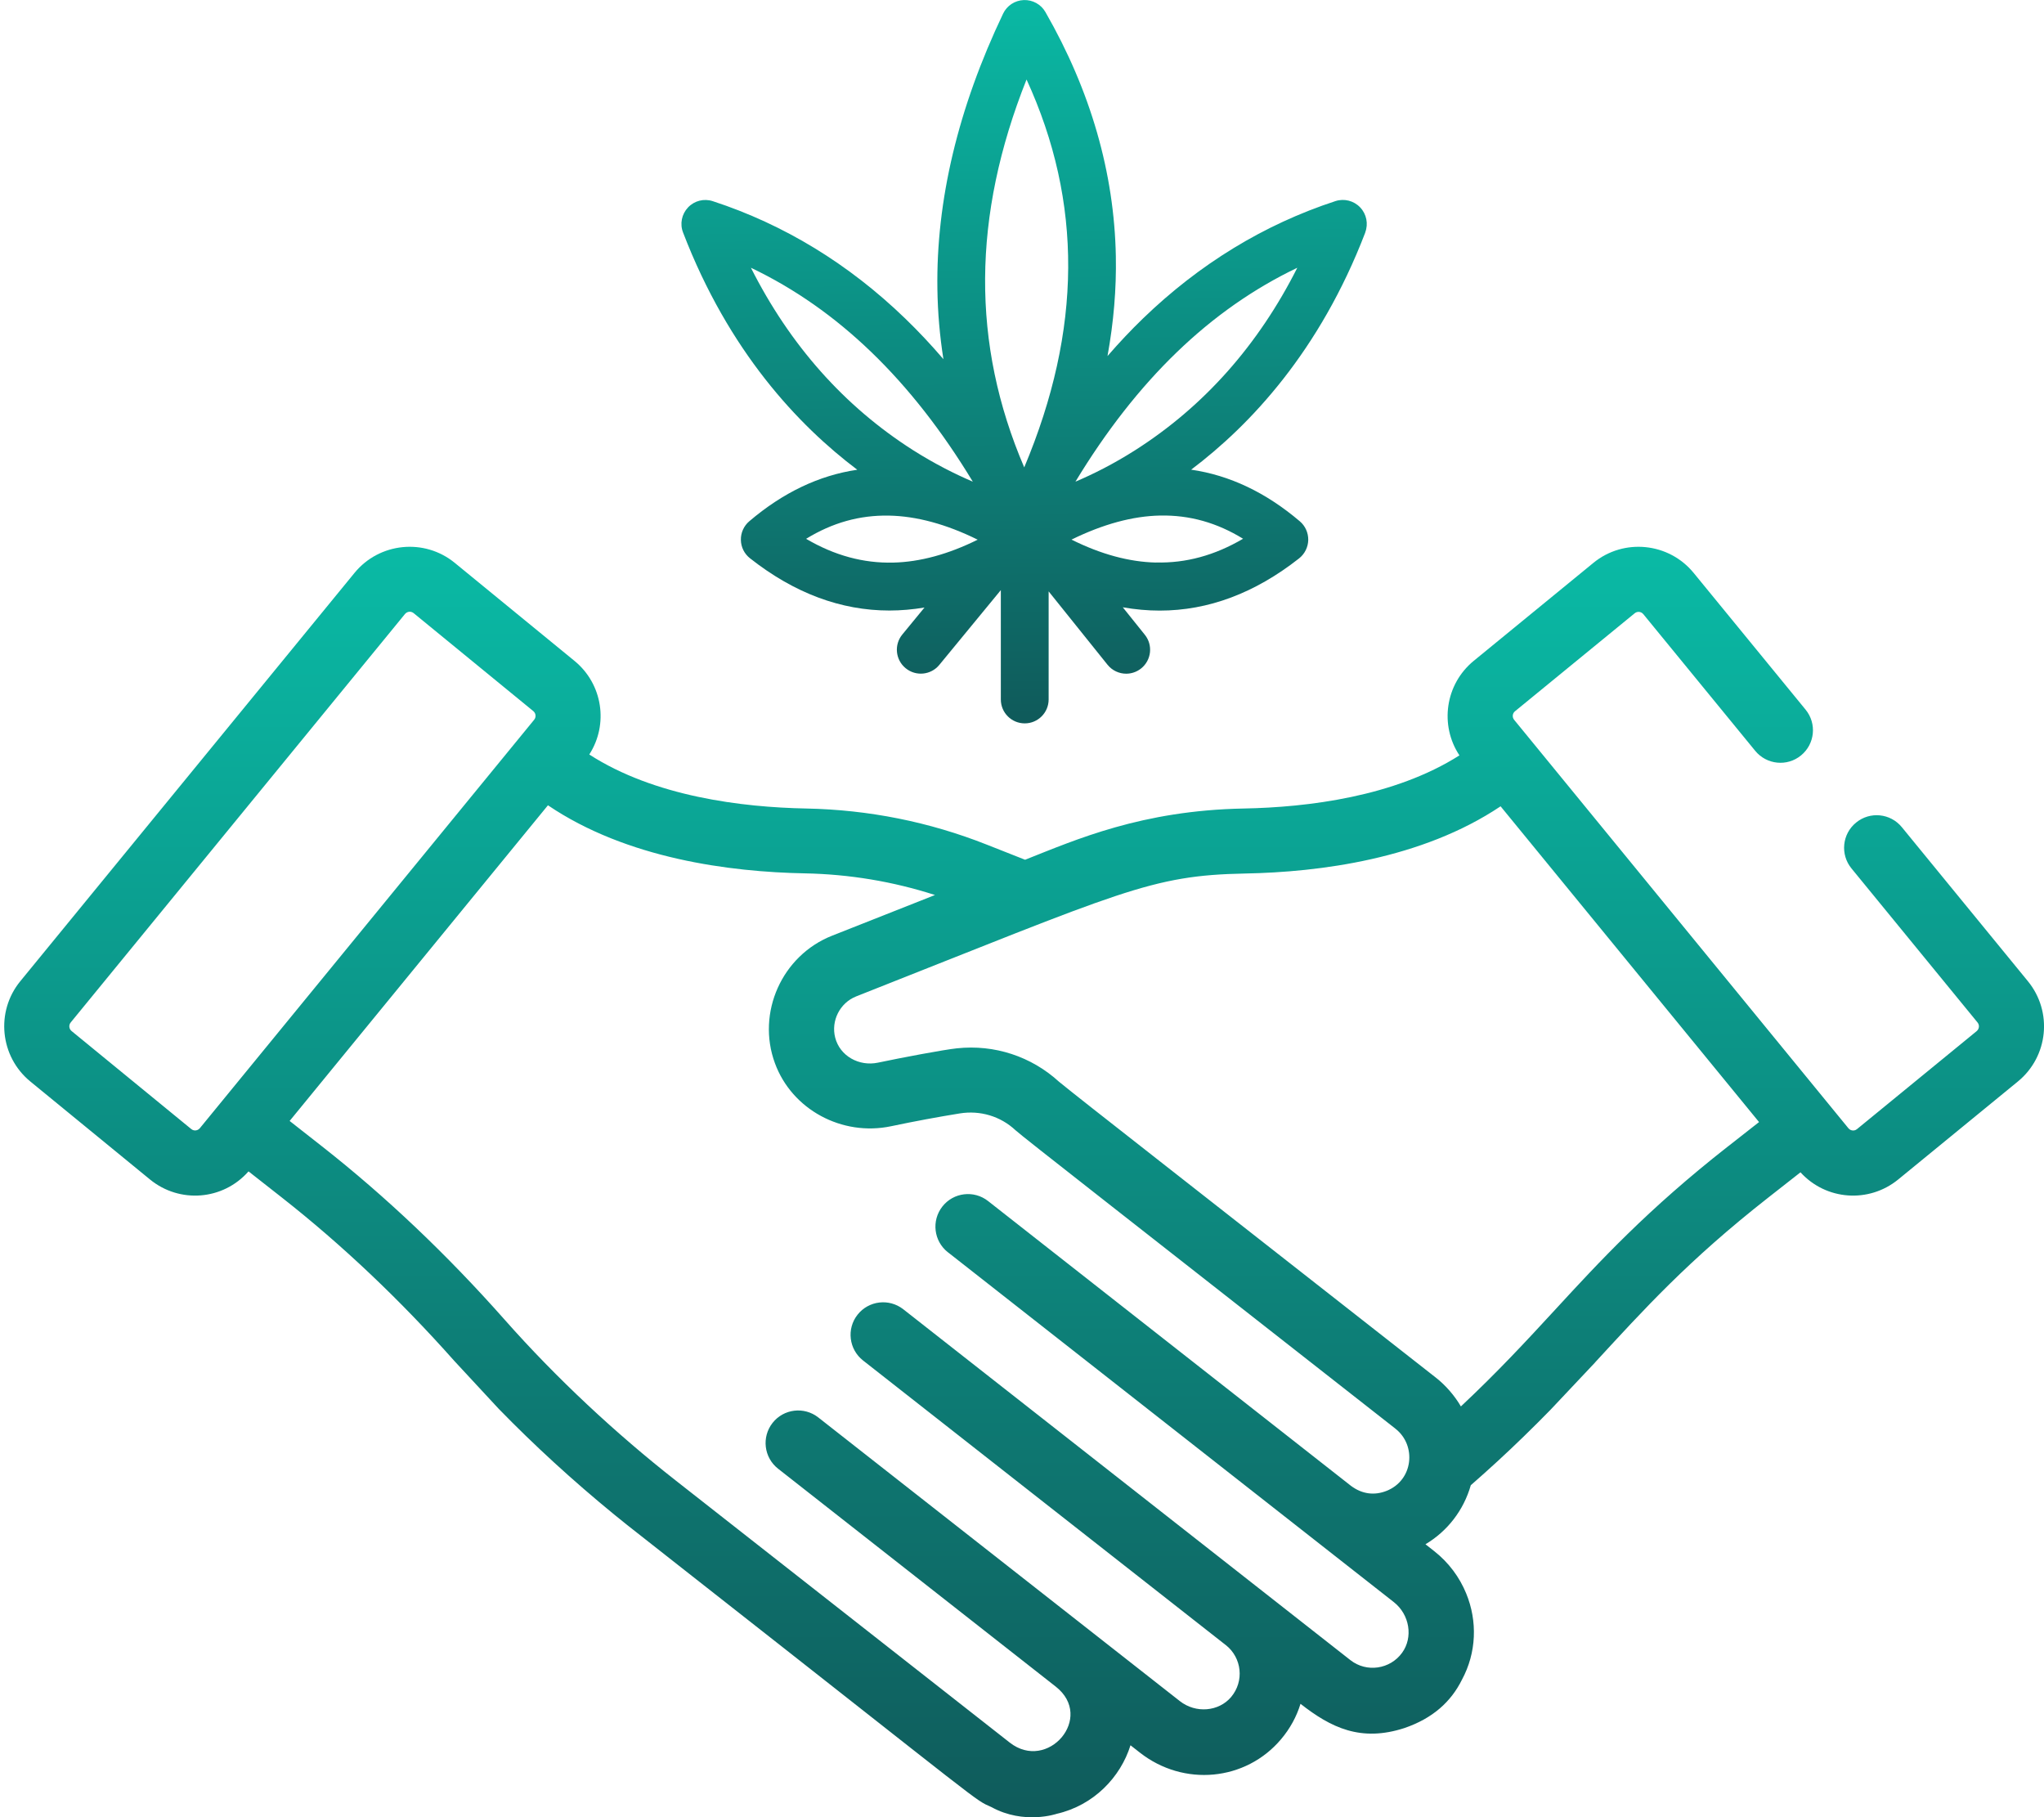
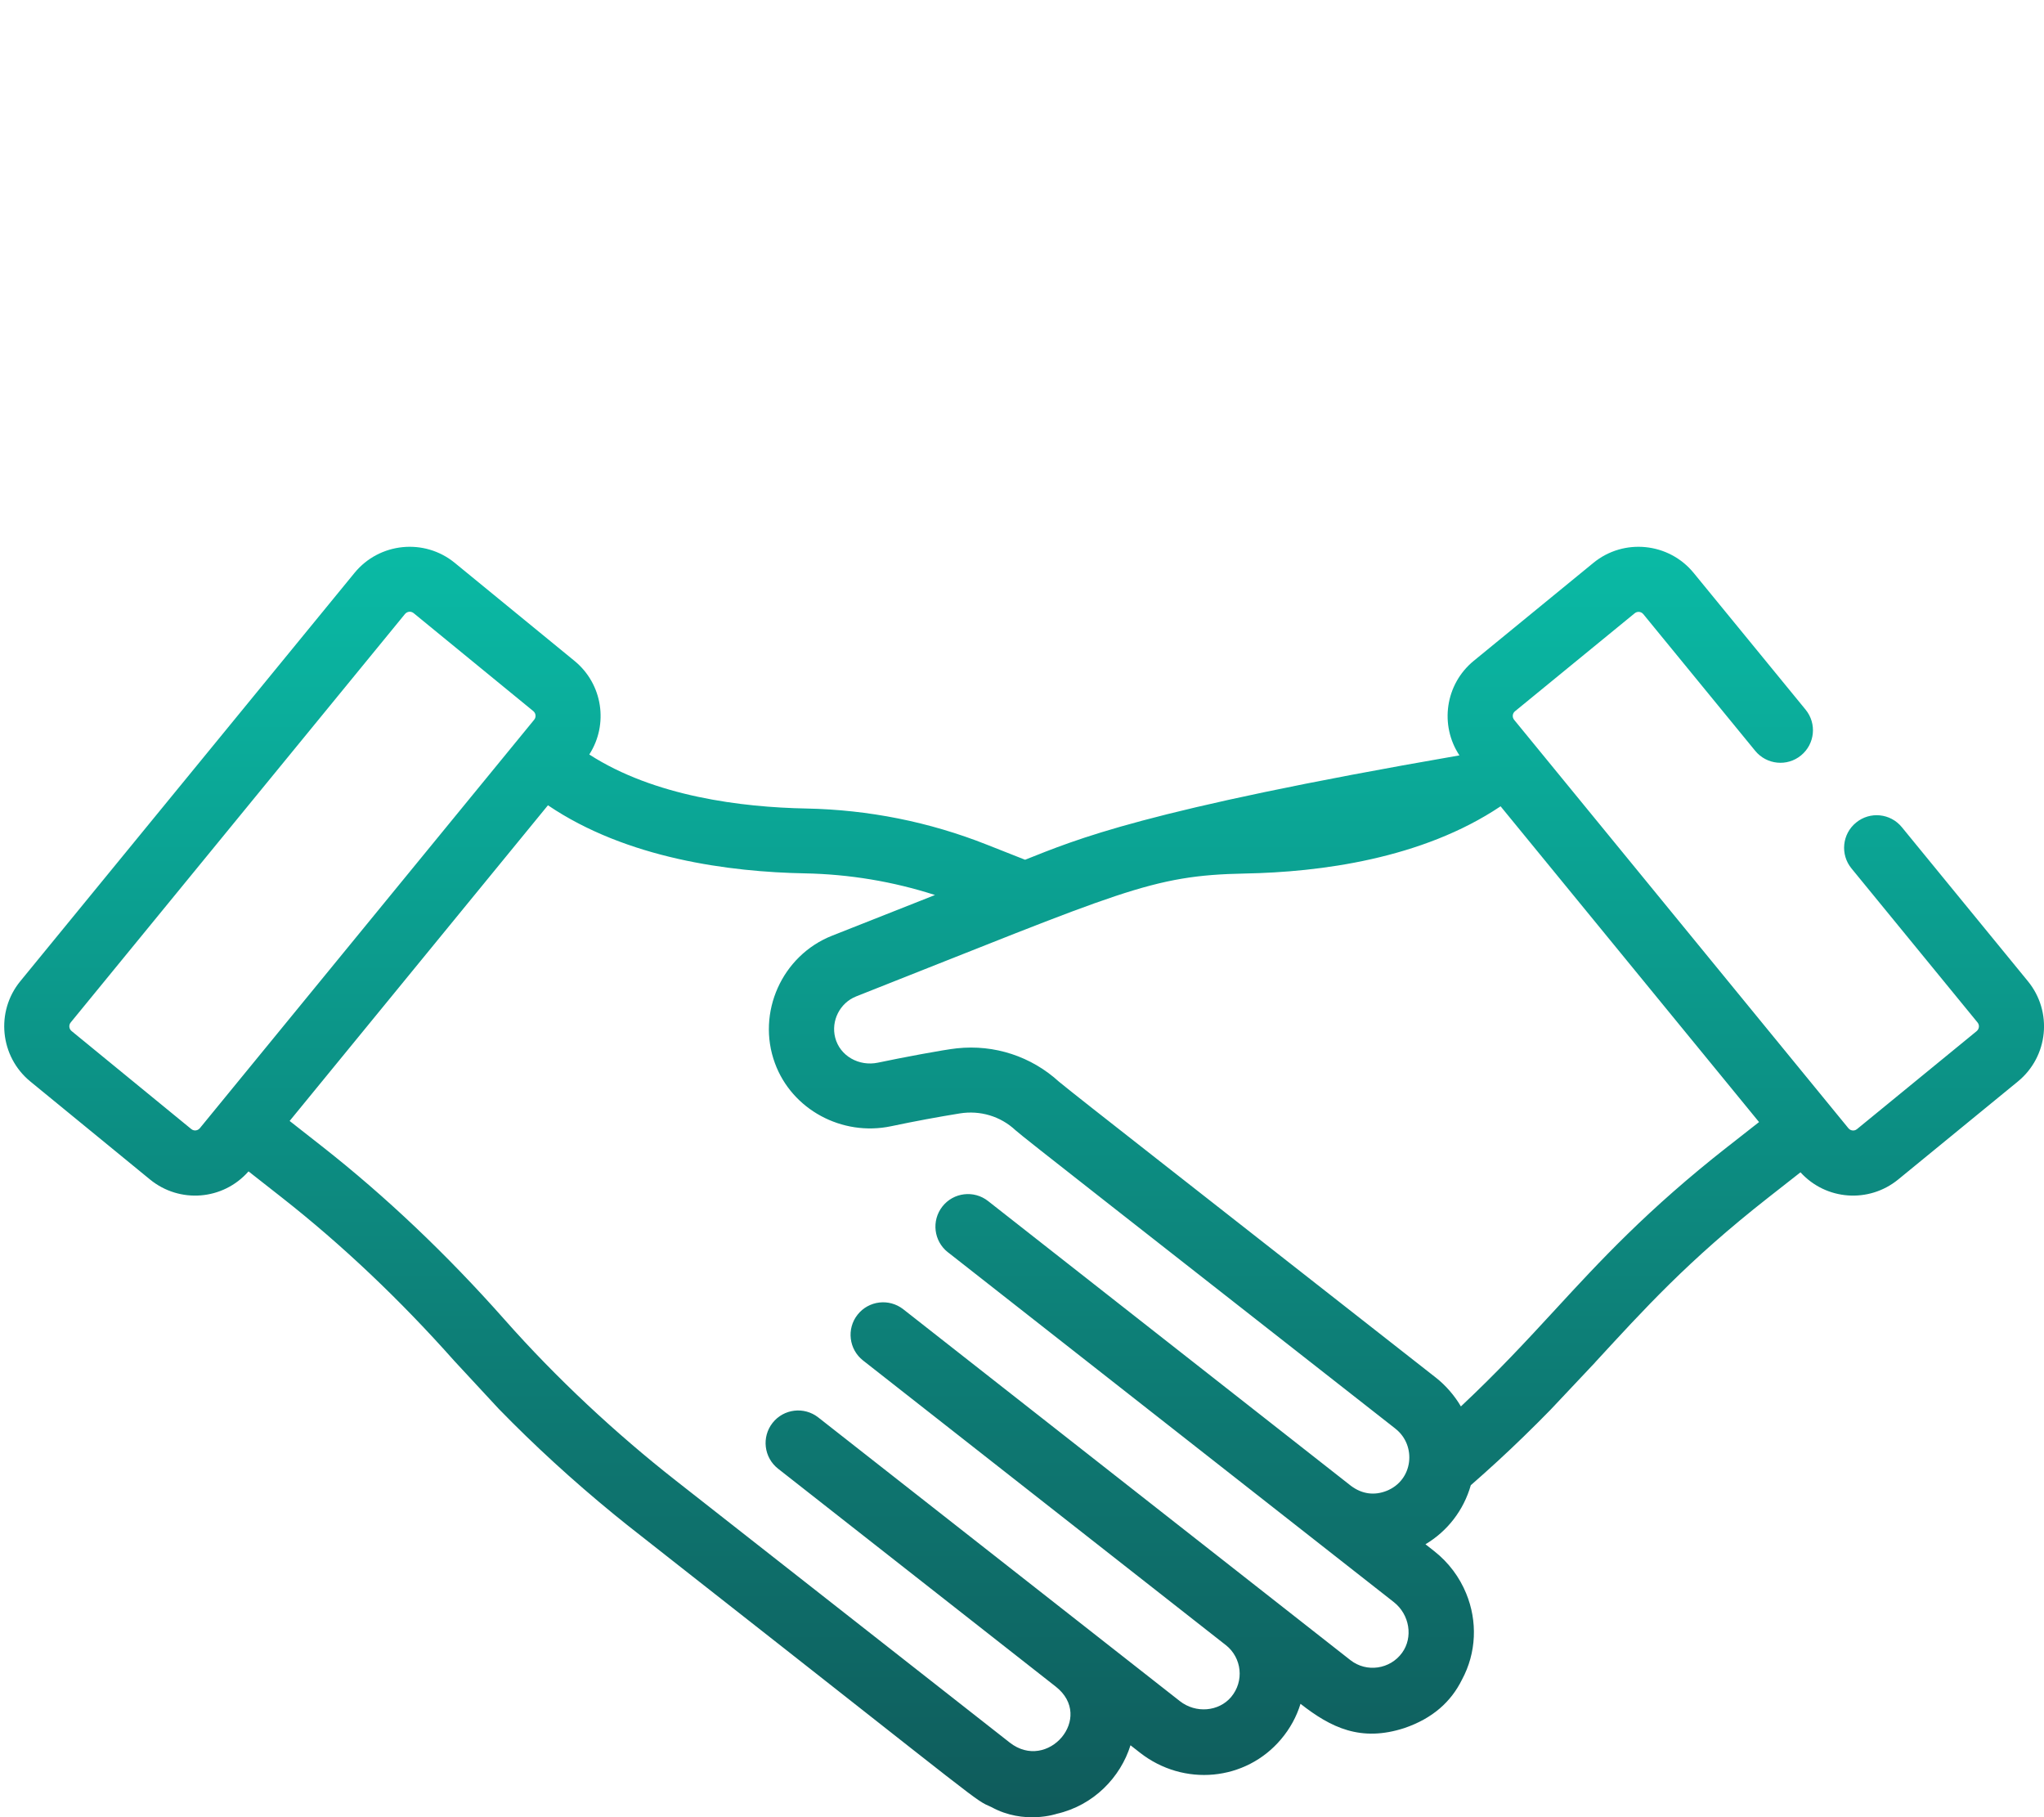
<svg xmlns="http://www.w3.org/2000/svg" width="90" height="80" viewBox="0 0 90 80" fill="none">
  <g clip-path="url(#clip0_3138_6229)">
-     <path d="M70.235 59.977C72.389 57.643 74.308 55.507 77.861 52.721L79.278 51.61C80.402 52.846 82.288 52.981 83.58 51.926L88.851 47.611C90.191 46.513 90.39 44.54 89.291 43.197L83.74 36.415C83.238 35.801 82.336 35.712 81.725 36.214C81.11 36.716 81.021 37.618 81.523 38.232L87.074 45.014C87.133 45.086 87.138 45.162 87.133 45.21C87.128 45.261 87.107 45.333 87.036 45.394L81.765 49.709C81.694 49.767 81.618 49.773 81.569 49.767C81.518 49.762 81.447 49.742 81.388 49.67L66.67 31.69C66.575 31.575 66.593 31.404 66.708 31.312L71.978 26.998C72.05 26.939 72.126 26.934 72.175 26.939C72.226 26.944 72.297 26.965 72.356 27.036L77.285 33.056C77.787 33.667 78.689 33.759 79.301 33.257C79.915 32.755 80.004 31.853 79.502 31.241L74.573 25.221C73.477 23.883 71.497 23.684 70.159 24.78L64.888 29.095C63.632 30.125 63.382 31.929 64.261 33.255C61.401 35.072 57.584 35.541 54.767 35.594C50.272 35.678 47.376 36.965 45.136 37.85L43.451 37.185C40.913 36.18 38.239 35.648 35.505 35.594C32.668 35.541 28.814 35.067 25.947 33.216C26.801 31.889 26.541 30.115 25.295 29.095L20.024 24.78C18.686 23.684 16.706 23.883 15.61 25.221L0.894 43.197C-0.202 44.535 -0.003 46.515 1.335 47.611L6.605 51.926C7.908 52.991 9.819 52.846 10.943 51.569L12.411 52.721C15.054 54.796 17.61 57.217 20.011 59.921L21.958 62.021C23.516 63.622 25.226 65.189 27.04 66.673C27.232 66.828 27.423 66.981 27.614 67.136L30.012 69.022C43.706 79.765 42.855 79.194 43.66 79.559C45.095 80.344 46.528 79.852 46.528 79.852C48.156 79.48 49.339 78.241 49.777 76.834L50.187 77.155C52.119 78.672 54.851 78.412 56.406 76.569C56.801 76.103 57.089 75.575 57.263 75.009C58.603 76.059 59.918 76.702 61.842 76.075C63.086 75.649 63.892 74.915 64.368 73.954C65.016 72.759 65.059 71.367 64.559 70.152C64.269 69.443 63.795 68.793 63.142 68.281L62.765 67.985C63.728 67.412 64.445 66.494 64.761 65.386C65.535 64.71 66.348 63.966 67.098 63.234C67.493 62.852 67.921 62.422 68.273 62.062L70.238 59.977H70.235ZM8.8 49.668C8.741 49.739 8.667 49.76 8.619 49.765C8.568 49.77 8.494 49.765 8.422 49.706L3.152 45.391C3.037 45.297 3.019 45.126 3.114 45.012L17.832 27.031C17.886 26.967 17.962 26.931 18.041 26.931C18.1 26.931 18.161 26.952 18.212 26.992L23.483 31.307C23.554 31.366 23.574 31.437 23.579 31.488C23.584 31.539 23.579 31.613 23.521 31.685C22.381 33.076 9.345 49.003 8.802 49.665L8.8 49.668ZM41.741 55.132C42.75 55.925 60.359 69.741 61.371 70.531C62.069 71.079 62.232 72.084 61.733 72.766C61.21 73.485 60.178 73.648 59.459 73.085C59.036 72.751 41.033 58.629 39.771 57.638C39.147 57.151 38.247 57.258 37.758 57.88C37.268 58.502 37.378 59.404 38 59.893L53.975 72.425H53.977C54.683 72.986 54.793 74.015 54.207 74.711C53.666 75.351 52.654 75.443 51.949 74.889C45.918 70.157 48.235 71.974 36.029 62.401C35.405 61.912 34.505 62.021 34.016 62.643C33.527 63.268 33.636 64.167 34.258 64.657L46.484 74.25C48.215 75.606 46.133 78.027 44.458 76.714C42.276 75.002 30.856 66.043 29.767 65.189C27.122 63.115 24.507 60.686 22.216 58.094C19.68 55.229 16.973 52.66 14.17 50.461L12.753 49.349C14.142 47.652 22.922 36.927 24.127 35.452C27.596 37.801 32.14 38.388 35.441 38.449C37.396 38.487 39.317 38.806 41.168 39.402L40.513 39.662L36.636 41.194C34.431 42.065 33.303 44.583 34.121 46.806C34.867 48.845 37.072 50.038 39.238 49.581C40.278 49.362 41.298 49.173 42.258 49.018C43.156 48.873 44.053 49.14 44.713 49.757C45.006 50.032 49.831 53.787 61.435 62.89C61.44 62.893 61.442 62.895 61.447 62.901C62.375 63.63 62.237 65.164 61.05 65.635C60.527 65.842 59.979 65.786 59.48 65.409L43.505 52.874C42.883 52.385 41.981 52.494 41.494 53.116C41.005 53.741 41.114 54.64 41.736 55.13L41.741 55.132ZM76.089 50.466C72.534 53.254 70.465 55.499 68.464 57.671C67.2 59.042 65.948 60.395 64.325 61.917C64.05 61.443 63.654 60.987 63.224 60.65C51.617 51.544 47.83 48.6 46.637 47.629C45.409 46.505 43.785 45.975 42.136 46.151C41.553 46.212 39.682 46.566 38.655 46.783C37.829 46.956 36.983 46.495 36.774 45.679C36.585 44.943 36.978 44.153 37.696 43.867C49.441 39.229 50.656 38.538 54.818 38.456C58.101 38.395 62.612 37.817 66.073 35.497L77.453 49.398L76.089 50.468V50.466Z" fill="url(#paint0_linear_3138_6229)" />
-     <path d="M60.112 10.233C60.257 9.853 60.17 9.425 59.89 9.13C59.61 8.836 59.187 8.727 58.799 8.854C55.664 9.879 52.812 11.62 50.325 14.023C49.792 14.538 49.272 15.091 48.765 15.675C49.035 14.186 49.16 12.721 49.132 11.283C49.063 7.611 48.021 3.994 46.031 0.53C45.837 0.191 45.467 -0.013 45.077 0.003C44.685 0.018 44.336 0.247 44.167 0.602C42.187 4.753 41.214 8.834 41.275 12.733C41.29 13.763 41.379 14.79 41.54 15.812C40.994 15.175 40.436 14.581 39.86 14.025C37.375 11.622 34.523 9.881 31.386 8.857C30.998 8.729 30.575 8.836 30.295 9.132C30.015 9.428 29.928 9.856 30.076 10.236C32.084 15.466 35.143 18.718 37.747 20.68C36.065 20.927 34.477 21.684 32.992 22.948C32.752 23.152 32.614 23.456 32.622 23.772C32.627 24.088 32.775 24.383 33.025 24.579C34.974 26.114 37.026 26.878 39.162 26.878C39.672 26.878 40.186 26.832 40.706 26.746L39.73 27.934C39.361 28.382 39.424 29.047 39.876 29.417C40.324 29.786 40.989 29.723 41.359 29.272L44.068 25.979V30.793C44.068 31.377 44.539 31.846 45.121 31.846C45.702 31.846 46.173 31.374 46.173 30.793V26.035L48.765 29.264C48.974 29.524 49.28 29.659 49.588 29.659C49.82 29.659 50.052 29.582 50.246 29.427C50.7 29.063 50.774 28.4 50.409 27.946L49.438 26.736C49.986 26.832 50.529 26.881 51.064 26.881C53.202 26.881 55.254 26.114 57.201 24.582C57.449 24.386 57.596 24.09 57.604 23.774C57.609 23.458 57.474 23.155 57.234 22.951C55.738 21.679 54.14 20.922 52.448 20.677C55.05 18.715 58.109 15.463 60.114 10.238L60.112 10.233ZM45.2 3.5C47.679 8.9 47.646 14.52 45.098 20.576C42.768 15.142 42.801 9.522 45.2 3.5ZM33.065 11.788C36.896 13.618 40.12 16.727 42.834 21.205C42.065 20.876 41.16 20.425 40.197 19.814C37.174 17.887 34.783 15.195 33.065 11.79V11.788ZM35.494 23.721C36.649 23.012 37.847 22.676 39.139 22.699C40.355 22.721 41.665 23.076 43.049 23.759C41.754 24.401 40.51 24.74 39.333 24.768C38.012 24.799 36.746 24.455 35.497 23.723L35.494 23.721ZM50.896 24.766C49.718 24.738 48.472 24.401 47.18 23.756C48.564 23.076 49.874 22.719 51.09 22.696C52.377 22.673 53.577 23.007 54.734 23.718C53.485 24.45 52.221 24.796 50.898 24.763L50.896 24.766ZM49.991 19.814C49.028 20.428 48.123 20.879 47.353 21.205C50.068 16.727 53.292 13.618 57.122 11.788C55.404 15.193 53.014 17.887 49.991 19.814Z" fill="url(#paint1_linear_3138_6229)" />
+     <path d="M70.235 59.977C72.389 57.643 74.308 55.507 77.861 52.721L79.278 51.61C80.402 52.846 82.288 52.981 83.58 51.926L88.851 47.611C90.191 46.513 90.39 44.54 89.291 43.197L83.74 36.415C83.238 35.801 82.336 35.712 81.725 36.214C81.11 36.716 81.021 37.618 81.523 38.232L87.074 45.014C87.133 45.086 87.138 45.162 87.133 45.21C87.128 45.261 87.107 45.333 87.036 45.394L81.765 49.709C81.694 49.767 81.618 49.773 81.569 49.767C81.518 49.762 81.447 49.742 81.388 49.67L66.67 31.69C66.575 31.575 66.593 31.404 66.708 31.312L71.978 26.998C72.05 26.939 72.126 26.934 72.175 26.939C72.226 26.944 72.297 26.965 72.356 27.036L77.285 33.056C77.787 33.667 78.689 33.759 79.301 33.257C79.915 32.755 80.004 31.853 79.502 31.241L74.573 25.221C73.477 23.883 71.497 23.684 70.159 24.78L64.888 29.095C63.632 30.125 63.382 31.929 64.261 33.255C50.272 35.678 47.376 36.965 45.136 37.85L43.451 37.185C40.913 36.18 38.239 35.648 35.505 35.594C32.668 35.541 28.814 35.067 25.947 33.216C26.801 31.889 26.541 30.115 25.295 29.095L20.024 24.78C18.686 23.684 16.706 23.883 15.61 25.221L0.894 43.197C-0.202 44.535 -0.003 46.515 1.335 47.611L6.605 51.926C7.908 52.991 9.819 52.846 10.943 51.569L12.411 52.721C15.054 54.796 17.61 57.217 20.011 59.921L21.958 62.021C23.516 63.622 25.226 65.189 27.04 66.673C27.232 66.828 27.423 66.981 27.614 67.136L30.012 69.022C43.706 79.765 42.855 79.194 43.66 79.559C45.095 80.344 46.528 79.852 46.528 79.852C48.156 79.48 49.339 78.241 49.777 76.834L50.187 77.155C52.119 78.672 54.851 78.412 56.406 76.569C56.801 76.103 57.089 75.575 57.263 75.009C58.603 76.059 59.918 76.702 61.842 76.075C63.086 75.649 63.892 74.915 64.368 73.954C65.016 72.759 65.059 71.367 64.559 70.152C64.269 69.443 63.795 68.793 63.142 68.281L62.765 67.985C63.728 67.412 64.445 66.494 64.761 65.386C65.535 64.71 66.348 63.966 67.098 63.234C67.493 62.852 67.921 62.422 68.273 62.062L70.238 59.977H70.235ZM8.8 49.668C8.741 49.739 8.667 49.76 8.619 49.765C8.568 49.77 8.494 49.765 8.422 49.706L3.152 45.391C3.037 45.297 3.019 45.126 3.114 45.012L17.832 27.031C17.886 26.967 17.962 26.931 18.041 26.931C18.1 26.931 18.161 26.952 18.212 26.992L23.483 31.307C23.554 31.366 23.574 31.437 23.579 31.488C23.584 31.539 23.579 31.613 23.521 31.685C22.381 33.076 9.345 49.003 8.802 49.665L8.8 49.668ZM41.741 55.132C42.75 55.925 60.359 69.741 61.371 70.531C62.069 71.079 62.232 72.084 61.733 72.766C61.21 73.485 60.178 73.648 59.459 73.085C59.036 72.751 41.033 58.629 39.771 57.638C39.147 57.151 38.247 57.258 37.758 57.88C37.268 58.502 37.378 59.404 38 59.893L53.975 72.425H53.977C54.683 72.986 54.793 74.015 54.207 74.711C53.666 75.351 52.654 75.443 51.949 74.889C45.918 70.157 48.235 71.974 36.029 62.401C35.405 61.912 34.505 62.021 34.016 62.643C33.527 63.268 33.636 64.167 34.258 64.657L46.484 74.25C48.215 75.606 46.133 78.027 44.458 76.714C42.276 75.002 30.856 66.043 29.767 65.189C27.122 63.115 24.507 60.686 22.216 58.094C19.68 55.229 16.973 52.66 14.17 50.461L12.753 49.349C14.142 47.652 22.922 36.927 24.127 35.452C27.596 37.801 32.14 38.388 35.441 38.449C37.396 38.487 39.317 38.806 41.168 39.402L40.513 39.662L36.636 41.194C34.431 42.065 33.303 44.583 34.121 46.806C34.867 48.845 37.072 50.038 39.238 49.581C40.278 49.362 41.298 49.173 42.258 49.018C43.156 48.873 44.053 49.14 44.713 49.757C45.006 50.032 49.831 53.787 61.435 62.89C61.44 62.893 61.442 62.895 61.447 62.901C62.375 63.63 62.237 65.164 61.05 65.635C60.527 65.842 59.979 65.786 59.48 65.409L43.505 52.874C42.883 52.385 41.981 52.494 41.494 53.116C41.005 53.741 41.114 54.64 41.736 55.13L41.741 55.132ZM76.089 50.466C72.534 53.254 70.465 55.499 68.464 57.671C67.2 59.042 65.948 60.395 64.325 61.917C64.05 61.443 63.654 60.987 63.224 60.65C51.617 51.544 47.83 48.6 46.637 47.629C45.409 46.505 43.785 45.975 42.136 46.151C41.553 46.212 39.682 46.566 38.655 46.783C37.829 46.956 36.983 46.495 36.774 45.679C36.585 44.943 36.978 44.153 37.696 43.867C49.441 39.229 50.656 38.538 54.818 38.456C58.101 38.395 62.612 37.817 66.073 35.497L77.453 49.398L76.089 50.468V50.466Z" fill="url(#paint0_linear_3138_6229)" />
  </g>
  <defs>
    <linearGradient id="paint0_linear_3138_6229" x1="45.093" y1="24.067" x2="45.093" y2="80" gradientUnits="userSpaceOnUse">
      <stop stop-color="#0ABAA5" />
      <stop offset="1" stop-color="#0F5B5B" />
    </linearGradient>
    <linearGradient id="paint1_linear_3138_6229" x1="0.185" y1="0" x2="0.44" y2="31.846" gradientUnits="userSpaceOnUse">
      <stop stop-color="#0ABAA5" />
      <stop offset="1" stop-color="#0F5B5B" />
    </linearGradient>
    <clipPath id="clip0_3138_6229">
      <rect width="89.815" height="80" fill="white" transform="translate(0.185)" />
    </clipPath>
  </defs>
</svg>